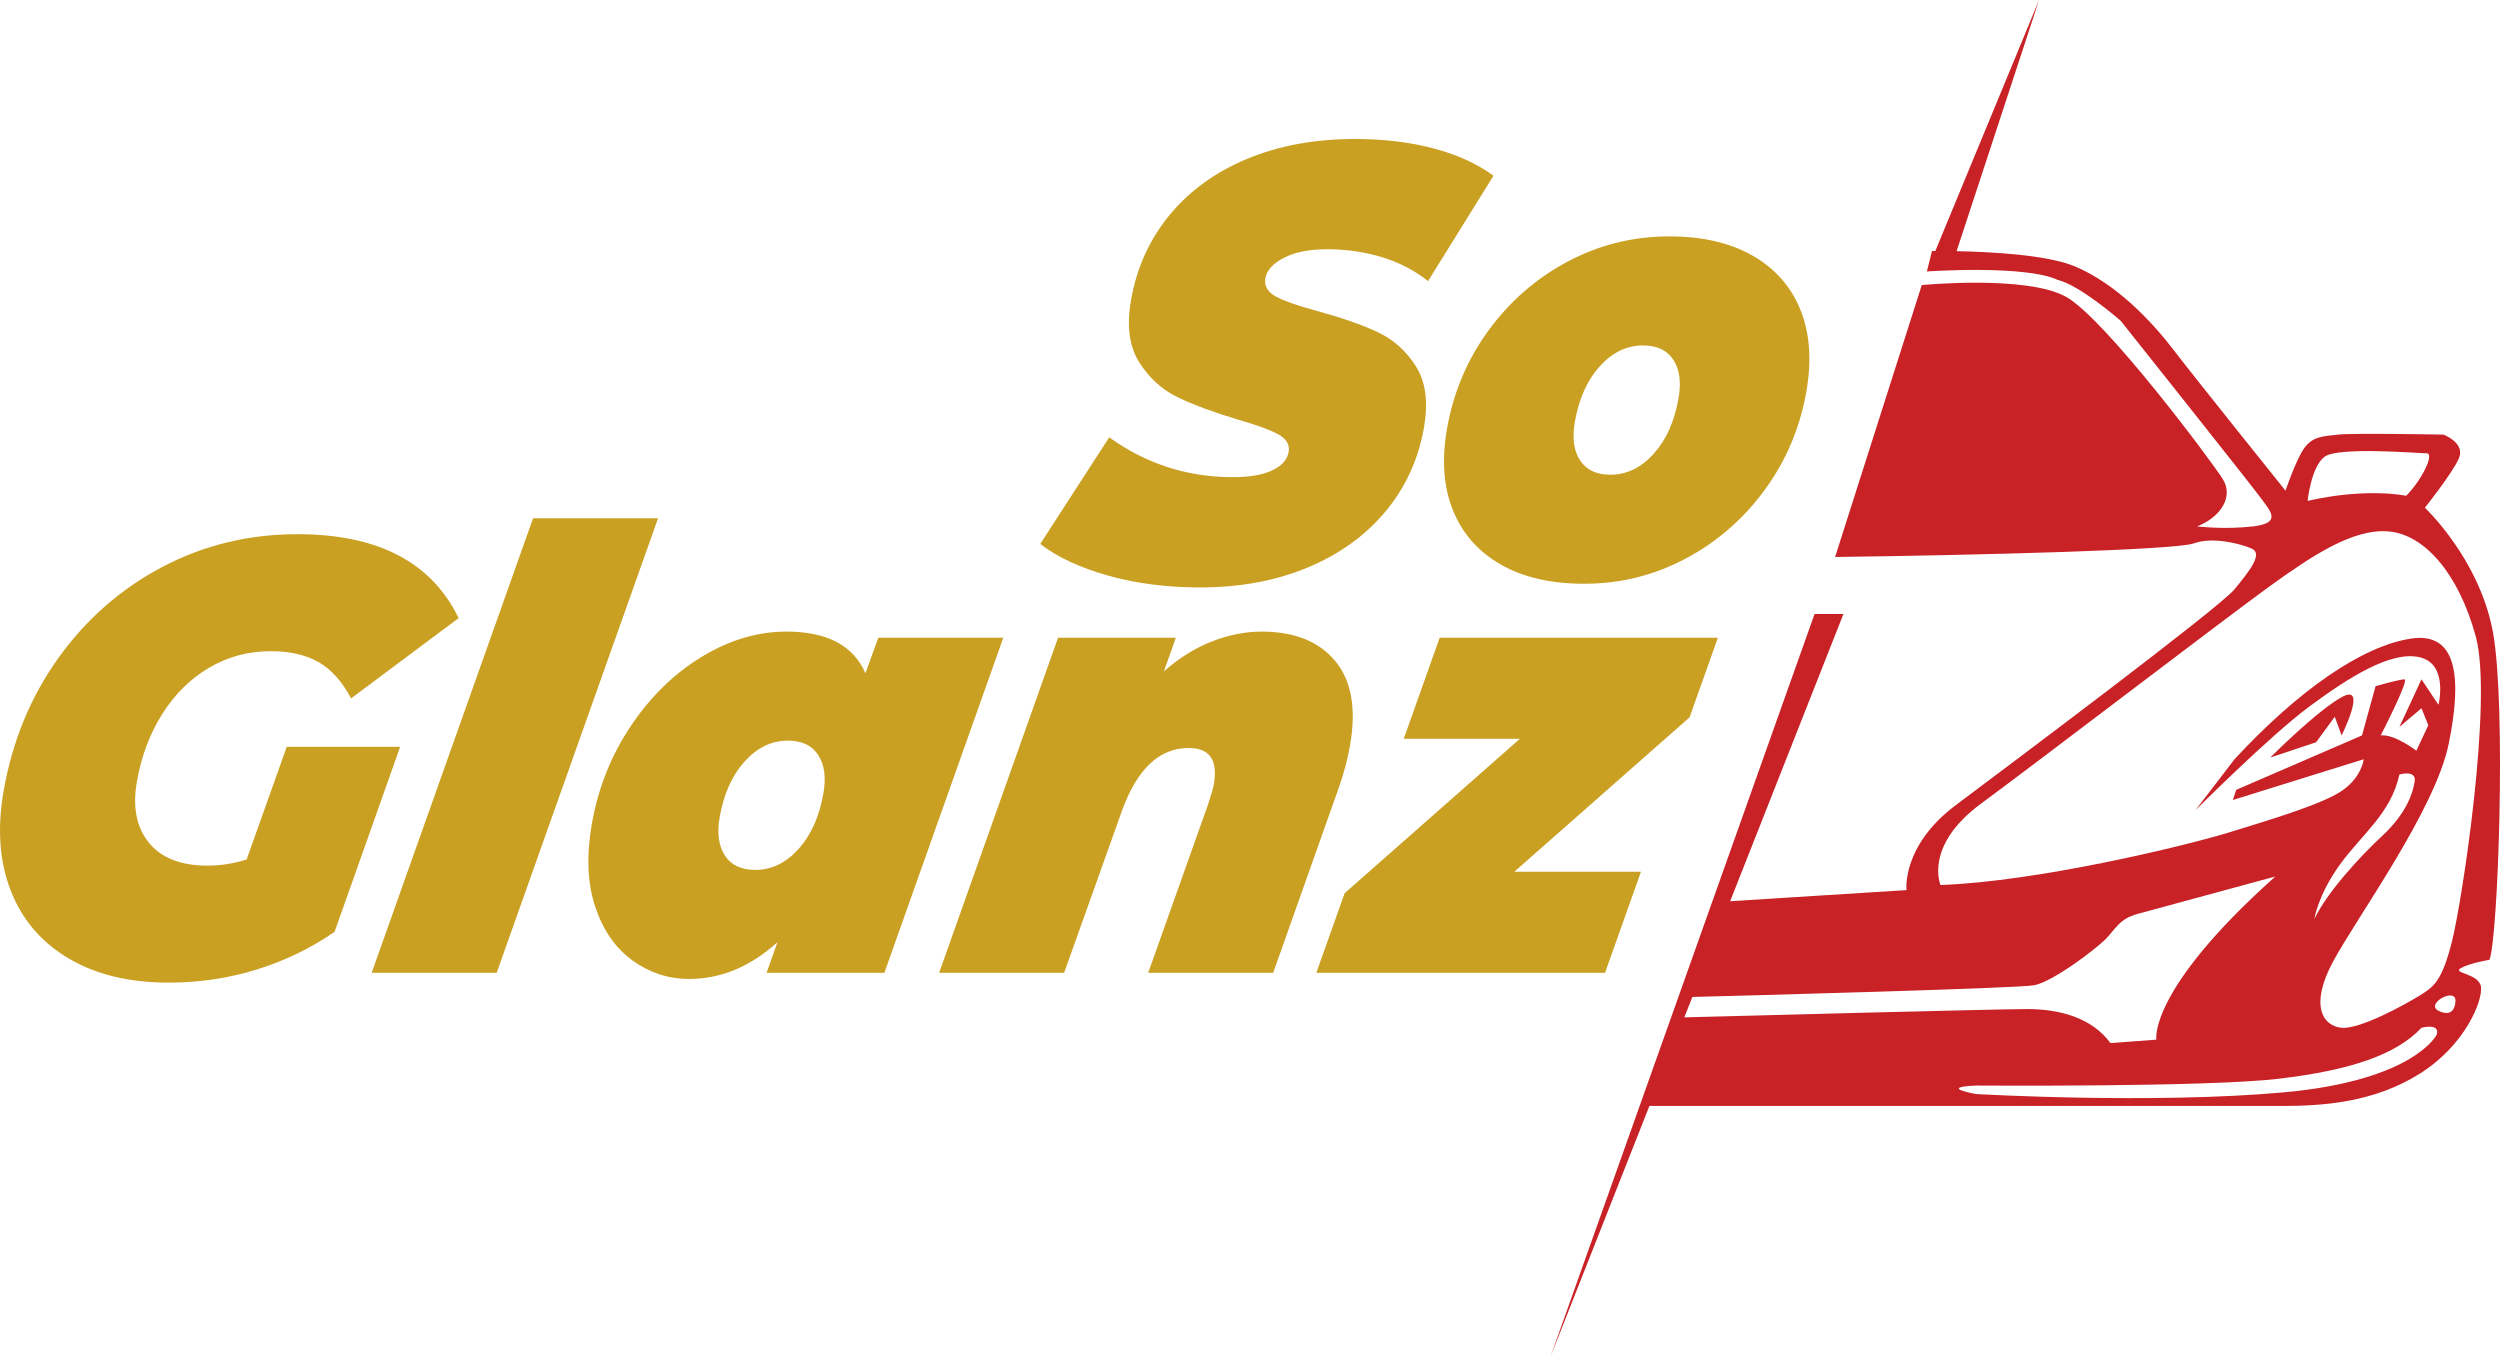
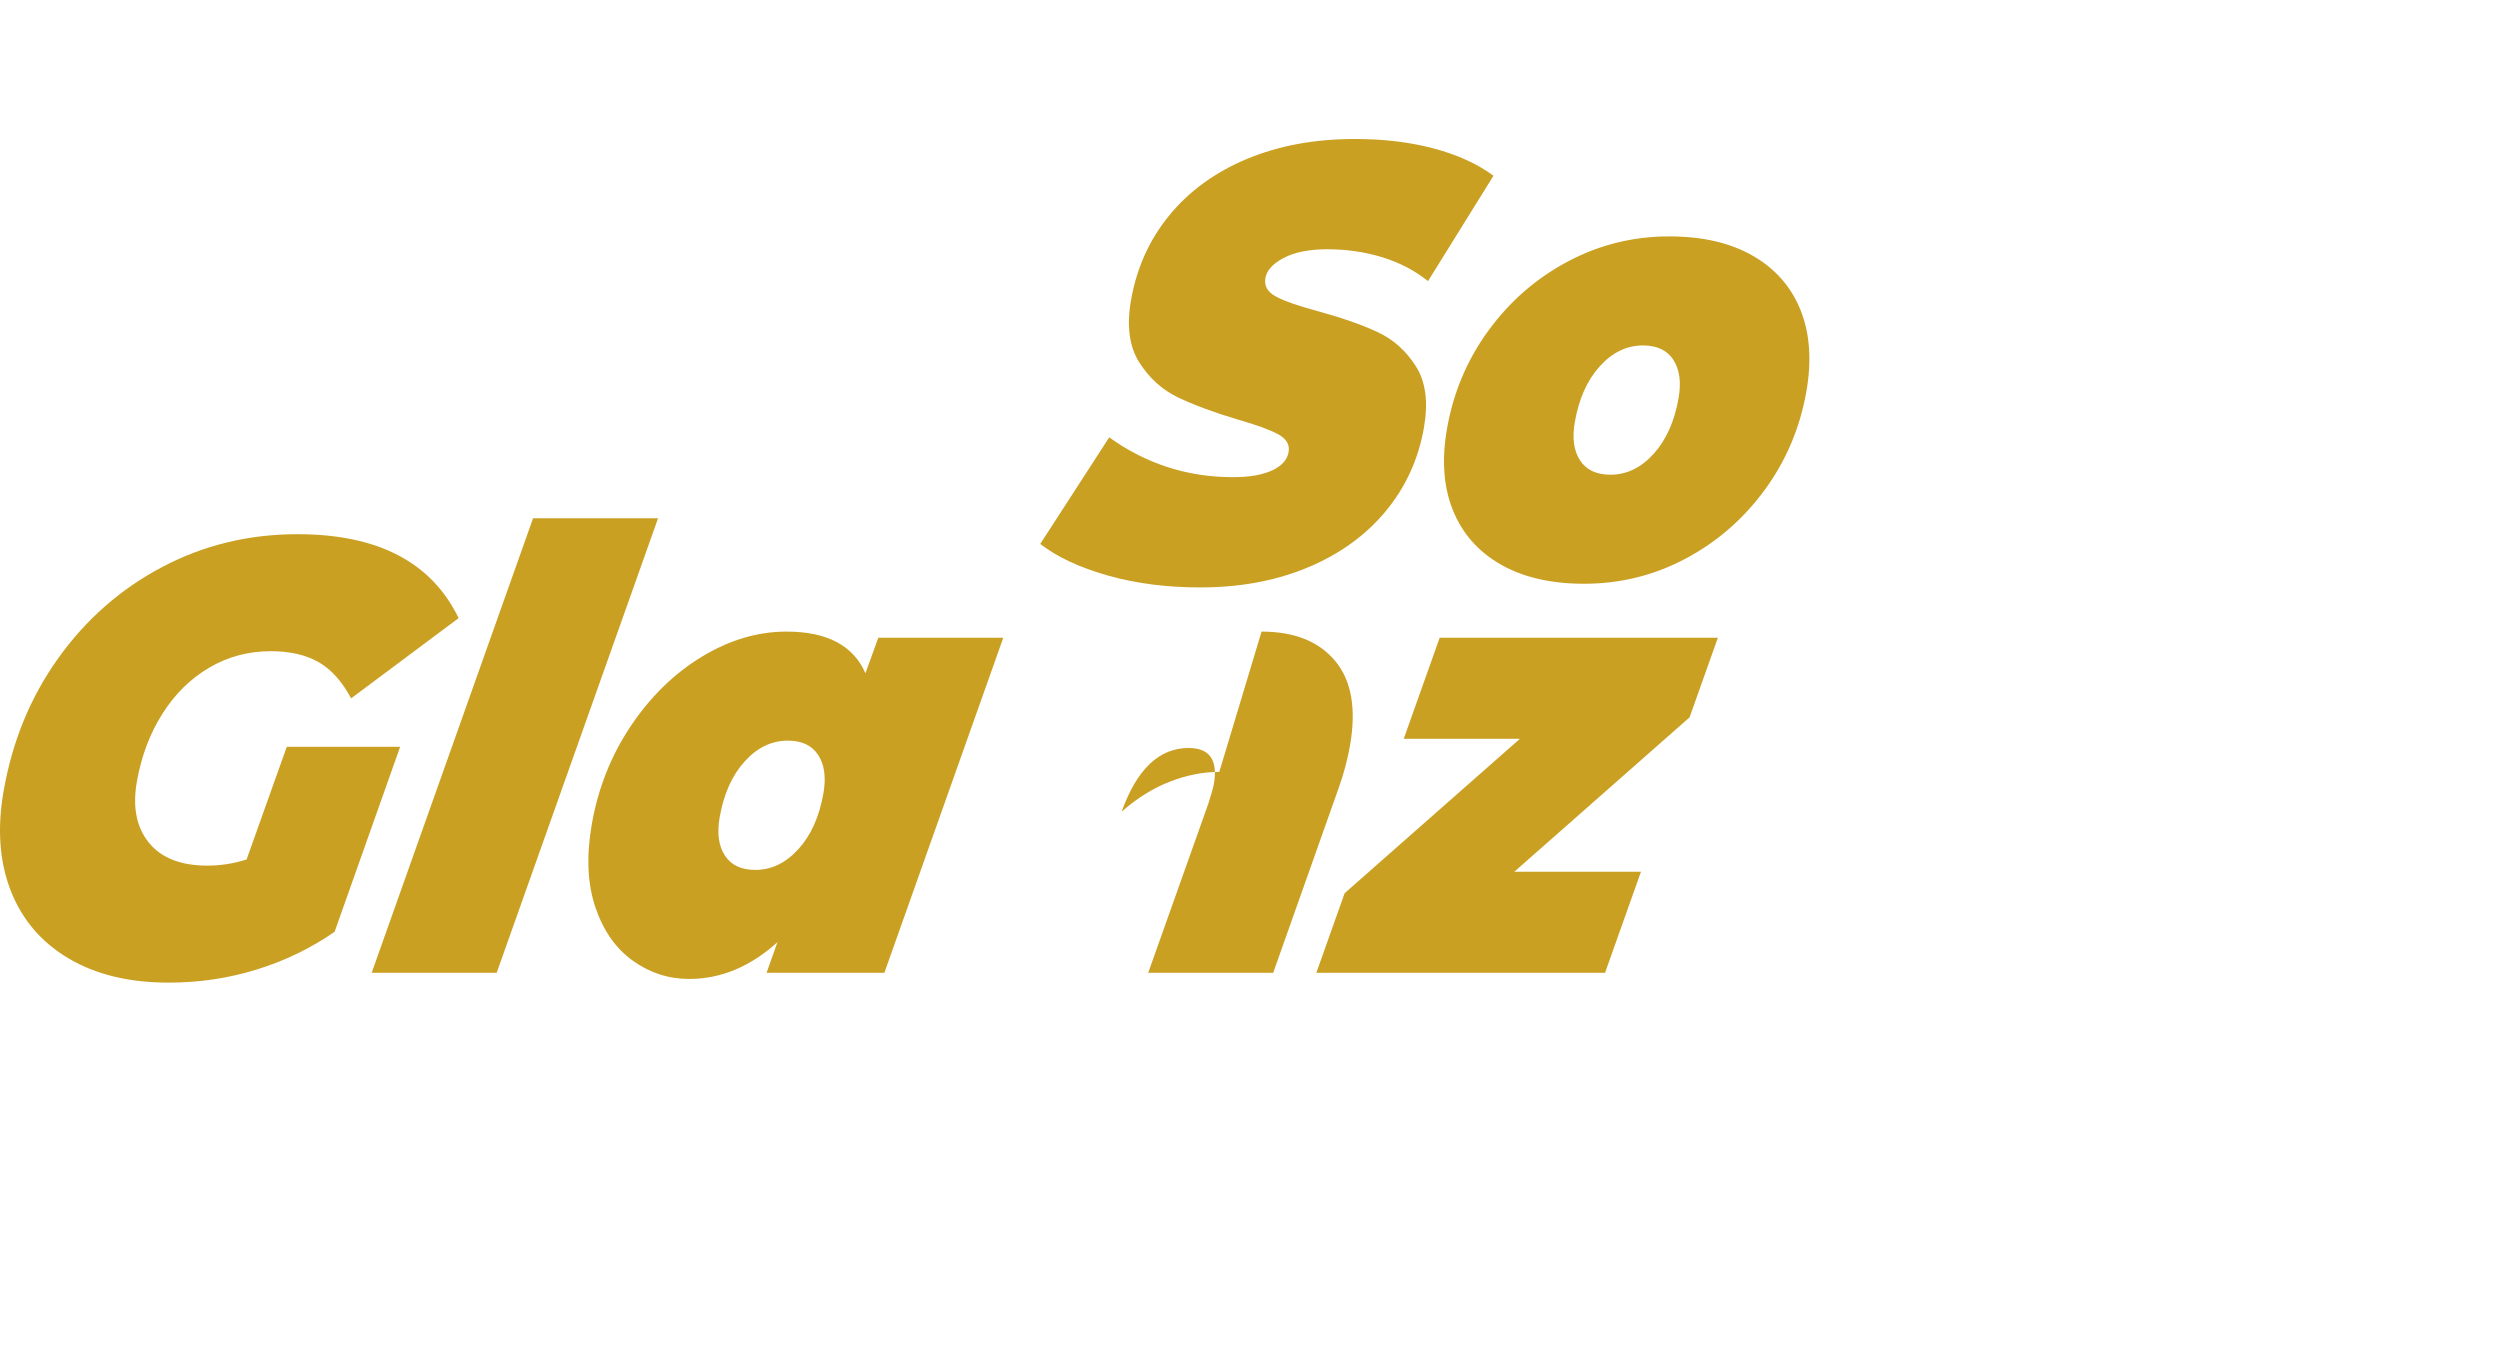
<svg xmlns="http://www.w3.org/2000/svg" xml:space="preserve" width="179.861mm" height="97.616mm" version="1.1" style="shape-rendering:geometricPrecision; text-rendering:geometricPrecision; image-rendering:optimizeQuality; fill-rule:evenodd; clip-rule:evenodd" viewBox="0 0 17993.06 9765.4">
  <defs>
    <style type="text/css"> .fil0 {fill:#C82126} .fil1 {fill:#CAA023;fill-rule:nonzero} </style>
  </defs>
  <g id="Layer_x0020_1">
-     <path class="fil0" d="M16339.28 5452.19c0,0 354.65,-354.8 525.98,-440.39 171.24,-85.69 -12.22,281.27 -12.22,281.27l-49.03 -134.47 -134.47 183.46 -330.26 110.13zm-2257.24 -3644.51l593.56 -1807.68 -746.59 1806.6 -24.05 0.24 -36.7 146.8c0,0 709.58,-48.88 941.92,61.2 159.02,36.7 452.61,293.58 452.61,293.58 0,0 954.1,1198.81 1015.3,1284.4 61.19,85.59 146.79,171.29 -61.2,195.68 -207.9,24.49 -403.68,0 -403.68,0 159.06,-61.1 269.19,-207.89 183.51,-342.47 -85.59,-134.57 -844.07,-1149.82 -1125.34,-1308.89 -281.37,-159.01 -1039.83,-85.59 -1039.83,-85.59l-623.84 1957.13c978.63,-12.17 2446.54,-48.89 2581.11,-97.82 134.47,-48.93 330.25,0 415.89,36.71 85.59,36.7 -12.21,159.01 -122.31,293.58 -110.13,134.48 -1614.7,1259.91 -2006.15,1553.5 -391.45,293.58 -354.79,611.62 -354.79,611.62l-1269.23 80 815.3 -2067.06 -207.9 0 -1900.73 5346.18 712.19 -1805.61 4553.79 0c293.59,0 660.56,-24.5 990.82,-232.39 330.3,-208 452.56,-526.03 440.38,-623.84 -12.21,-97.92 -207.99,-97.92 -146.8,-134.58 61.2,-36.7 208,-61.19 208,-61.19 61.05,-146.8 122.26,-1834.87 24.39,-2360.85 -97.81,-525.93 -489.27,-892.9 -489.27,-892.9 0,0 195.69,-244.71 244.67,-354.79 48.93,-110.09 -110.08,-171.29 -110.08,-171.29 0,0 -648.34,-12.22 -758.42,0 -110.08,12.31 -183.5,12.31 -244.71,97.86 -61.1,85.64 -134.47,305.81 -134.47,305.81 0,0 -648.34,-807.34 -807.35,-1015.24 -159.06,-207.95 -415.94,-477.05 -709.54,-599.45 -202.45,-84.31 -614.27,-104.73 -850.44,-109.24zm-1959.53 5514.61l57.91 -146.9c373.79,-9.76 2336.85,-62.03 2458.47,-84.12 134.58,-24.44 440.39,-256.93 513.76,-330.3 73.43,-73.38 97.92,-146.8 232.49,-183.51 134.52,-36.65 990.81,-269.04 990.81,-269.04 -917.43,819.52 -856.28,1174.31 -856.28,1174.31l-330.3 24.49c-134.47,-183.5 -366.96,-244.71 -599.35,-244.71 -211.53,0 -2125.57,50.65 -2467.5,59.78zm4534.75 -708.12c0,0 24.49,-171.19 183.46,-391.35 159.11,-220.18 366.96,-366.97 428.17,-648.34 0,0 122.31,-36.7 110.13,48.89 -12.22,85.69 -61.25,232.48 -232.44,391.45 -171.24,158.97 -403.63,415.89 -489.32,599.35zm990.82 159.11c-73.38,293.54 -134.48,330.26 -232.39,391.36 -97.92,61.19 -428.17,244.66 -562.65,232.48 -134.57,-12.31 -232.48,-159.11 -61.19,-477.05 171.29,-318.13 733.93,-1088.72 831.83,-1565.82 97.77,-477.05 61.1,-807.34 -269.19,-758.41 -355.87,52.76 -819.52,379.24 -1272.08,868.55l-281.37 366.96c0,0 538.25,-538.3 819.53,-746.19 281.37,-207.95 587.13,-403.68 795.13,-354.75 207.99,48.89 134.57,342.47 134.57,342.47l-122.36 -183.5 -159.01 342.57 159.01 -134.58 48.98 122.31 -85.68 183.46c0,0 -158.97,-122.26 -256.88,-110.09 0,0 207.99,-403.67 171.29,-403.67 -36.71,0 -208,49.03 -208,49.03l-97.77 354.64 -905.26 391.51 -24.49 73.37 941.93 -293.54c0,0 -12.17,122.26 -146.75,220.18 -134.62,97.86 -501.58,207.94 -819.57,305.76 -318.08,97.91 -1382.31,354.74 -2079.53,379.28 0,0 -122.31,-281.37 293.54,-587.18 415.89,-305.86 1773.71,-1345.59 2079.57,-1565.77 305.77,-220.17 599.35,-415.89 856.23,-391.45 256.88,24.49 501.54,305.86 623.84,758.41 122.31,452.57 -97.91,1896.08 -171.28,2189.66zm-97.82 501.44c-97.87,-48.89 122.31,-171.19 122.31,-73.38 0,48.98 -24.49,122.36 -122.31,73.38zm-12.27 171.29c0,0 -158.96,330.25 -1100.94,415.89 -941.83,85.64 -2214,12.27 -2214,12.27 0,0 -281.37,-48.99 0,-61.2 0,0 1663.58,12.21 2177.34,-48.89 513.76,-61.19 844.02,-171.29 1027.52,-366.96 0,0 134.57,-36.7 110.08,48.89zm-807.34 -4159.01c97.91,-73.38 672.87,-24.49 733.93,-24.49 61.2,0 -36.66,195.73 -146.8,305.81 0,0 -281.27,-61.1 -709.44,36.71 0,0 24.49,-244.62 122.31,-318.03z" />
    <path class="fil1" d="M8638.13 4227.9c-241.49,0 -463.37,-28.66 -665.64,-85.98 -202.28,-57.31 -364.18,-133.01 -485.71,-227.07l496.5 -767.21c266.43,191.06 562.87,286.6 889.28,286.6 119.42,0 213.8,-16.17 283.15,-48.51 69.36,-32.33 108.92,-76.42 118.7,-132.27 9.25,-52.91 -15.8,-95.54 -75.16,-127.87 -59.35,-32.33 -156.01,-67.61 -289.97,-105.82 -176.51,-52.91 -321.03,-106.56 -433.59,-160.93 -112.56,-54.38 -204.72,-138.16 -276.47,-251.33 -71.75,-113.17 -91.42,-262.35 -59,-447.54 40.64,-232.22 132.65,-435.78 276.05,-610.68 143.4,-174.9 329.6,-310.11 558.62,-405.65 229.03,-95.54 488.16,-143.3 777.42,-143.3 206.99,0 396.07,22.78 567.23,68.34 171.16,45.57 314.28,110.96 429.4,196.22l-471.07 758.38c-95.43,-76.43 -205.48,-133.74 -330.16,-171.96 -124.67,-38.21 -256.01,-57.32 -394,-57.32 -130.03,0 -234.48,20.58 -313.32,61.72 -78.86,41.16 -123.17,89.65 -132.94,145.51 -9.77,55.85 15.01,99.95 74.37,132.28 59.36,32.33 160,67.61 301.93,105.82 172.22,47.03 315.4,97 429.55,149.91 114.13,52.91 206.55,135.22 277.23,246.93 70.69,111.69 90.08,258.67 58.18,440.92 -40.13,229.28 -132.43,430.64 -276.9,604.06 -144.45,173.43 -331.2,307.91 -560.22,403.45 -229.02,95.53 -486.83,143.3 -773.44,143.3zm2763.22 -26.45c-238.84,0 -439.07,-46.3 -600.65,-138.89 -161.6,-92.6 -276.17,-222.67 -343.71,-390.22 -67.54,-167.55 -81.76,-363.02 -42.67,-586.43 45.79,-261.61 145.46,-497.5 299,-707.68 153.55,-210.18 343.71,-375.53 570.47,-496.04 226.75,-120.52 470.16,-180.78 730.23,-180.78 238.84,0 439.06,46.3 600.65,138.89 161.6,92.6 276.17,222.67 343.71,390.21 67.54,167.56 81.75,363.03 42.66,586.43 -45.78,261.62 -145.45,497.51 -299,707.69 -153.55,210.17 -343.69,375.52 -570.45,496.04 -226.77,120.52 -470.18,180.78 -730.24,180.78zm189.09 -784.85c116.77,0 220.39,-49.98 310.85,-149.92 90.48,-99.94 150.37,-233.69 179.69,-401.24 20.07,-114.64 7.61,-206.5 -37.35,-275.58 -44.97,-69.08 -117.87,-103.62 -218.72,-103.62 -116.77,0 -220.38,49.97 -310.85,149.92 -90.47,99.94 -150.37,233.68 -179.69,401.24 -20.07,114.64 -7.61,206.5 37.36,275.58 44.96,69.08 117.87,103.62 218.7,103.62z" />
-     <path class="fil1" d="M2063.99 5374.68l816.03 0 -471.87 1331.59c-169.18,117.58 -355.5,207.96 -558.96,271.17 -203.46,63.19 -415.32,94.8 -635.59,94.8 -283.96,0 -523.9,-58.05 -719.87,-174.17 -195.96,-116.11 -334.73,-278.52 -416.3,-487.22 -81.56,-208.7 -98.68,-448.27 -51.36,-718.7 62.76,-358.62 194.22,-677.55 394.35,-956.81 200.13,-279.25 449.3,-497.5 747.51,-654.76 298.2,-157.26 622.45,-235.89 972.75,-235.89 578.52,0 965.24,201.35 1160.13,604.06l-773.81 577.6c-65.97,-123.46 -144.87,-210.91 -236.71,-262.35 -91.85,-51.44 -205.43,-77.16 -340.77,-77.16 -161.88,0 -310.14,39.69 -444.77,119.06 -134.64,79.36 -246.95,190.32 -336.91,332.89 -89.96,142.57 -150.9,304.98 -182.79,487.22 -31.89,182.25 -3.09,328.49 86.43,438.72 89.5,110.23 229.81,165.34 420.87,165.34 95.54,0 189.66,-14.7 282.38,-44.09l289.26 -811.3zm1772.61 -1644.65l899.62 0 -1161.69 3271.65 -899.63 0 1161.7 -3271.65zm3384.35 859.8l-855.98 2411.85 -847.88 0 78.39 -220.47c-195.4,176.37 -407.22,264.56 -635.44,264.56 -148.61,0 -284.2,-44.1 -406.76,-132.28 -122.56,-88.18 -212.18,-216.78 -268.85,-385.81 -56.66,-169.02 -64.94,-368.17 -24.81,-597.45 45.27,-258.67 138.83,-493.83 280.71,-705.47 141.86,-211.64 312.23,-377.73 511.13,-498.24 198.9,-120.52 401.84,-180.78 608.84,-180.78 291.91,0 481.42,99.95 568.5,299.83l92.53 -255.73 899.63 0zm-2041.27 1291.9c-20.07,114.64 -7.61,206.5 37.35,275.58 44.97,69.08 117.87,103.62 218.72,103.62 116.77,0 220.39,-49.98 310.86,-149.92 90.47,-99.94 150.37,-233.69 179.69,-401.24 20.06,-114.64 7.6,-206.5 -37.36,-275.58 -44.97,-69.08 -117.88,-103.62 -218.72,-103.62 -116.77,0 -220.39,49.97 -310.85,149.92 -90.48,99.94 -150.37,233.68 -179.69,401.24zm3899.99 -1336c236.19,0 412.92,70.55 530.21,211.64 117.29,141.09 152.78,343.92 106.48,608.48 -17.5,99.94 -44.54,201.36 -81.11,304.24l-471.88 1331.59 -899.63 0 431.15 -1212.54c22.96,-70.55 36.75,-119.05 41.39,-145.51 30.35,-173.43 -30.1,-260.14 -181.37,-260.14 -212.3,0 -373.06,152.85 -482.3,458.56l-413.92 1159.63 -899.63 0 855.98 -2411.85 847.88 0 -86.22 242.5c109.85,-97.01 225.29,-169.02 346.3,-216.05 121.02,-47.03 239.91,-70.55 356.68,-70.55zm3080.47 617.29l-1261.27 1111.13 911.57 0 -258.68 727.52 -2077.91 0 203.82 -573.2 1261.26 -1111.12 -835.93 0 258.68 -727.52 2002.27 0 -203.81 573.19z" />
+     <path class="fil1" d="M2063.99 5374.68l816.03 0 -471.87 1331.59c-169.18,117.58 -355.5,207.96 -558.96,271.17 -203.46,63.19 -415.32,94.8 -635.59,94.8 -283.96,0 -523.9,-58.05 -719.87,-174.17 -195.96,-116.11 -334.73,-278.52 -416.3,-487.22 -81.56,-208.7 -98.68,-448.27 -51.36,-718.7 62.76,-358.62 194.22,-677.55 394.35,-956.81 200.13,-279.25 449.3,-497.5 747.51,-654.76 298.2,-157.26 622.45,-235.89 972.75,-235.89 578.52,0 965.24,201.35 1160.13,604.06l-773.81 577.6c-65.97,-123.46 -144.87,-210.91 -236.71,-262.35 -91.85,-51.44 -205.43,-77.16 -340.77,-77.16 -161.88,0 -310.14,39.69 -444.77,119.06 -134.64,79.36 -246.95,190.32 -336.91,332.89 -89.96,142.57 -150.9,304.98 -182.79,487.22 -31.89,182.25 -3.09,328.49 86.43,438.72 89.5,110.23 229.81,165.34 420.87,165.34 95.54,0 189.66,-14.7 282.38,-44.09l289.26 -811.3zm1772.61 -1644.65l899.62 0 -1161.69 3271.65 -899.63 0 1161.7 -3271.65zm3384.35 859.8l-855.98 2411.85 -847.88 0 78.39 -220.47c-195.4,176.37 -407.22,264.56 -635.44,264.56 -148.61,0 -284.2,-44.1 -406.76,-132.28 -122.56,-88.18 -212.18,-216.78 -268.85,-385.81 -56.66,-169.02 -64.94,-368.17 -24.81,-597.45 45.27,-258.67 138.83,-493.83 280.71,-705.47 141.86,-211.64 312.23,-377.73 511.13,-498.24 198.9,-120.52 401.84,-180.78 608.84,-180.78 291.91,0 481.42,99.95 568.5,299.83l92.53 -255.73 899.63 0zm-2041.27 1291.9c-20.07,114.64 -7.61,206.5 37.35,275.58 44.97,69.08 117.87,103.62 218.72,103.62 116.77,0 220.39,-49.98 310.86,-149.92 90.47,-99.94 150.37,-233.69 179.69,-401.24 20.06,-114.64 7.6,-206.5 -37.36,-275.58 -44.97,-69.08 -117.88,-103.62 -218.72,-103.62 -116.77,0 -220.39,49.97 -310.85,149.92 -90.48,99.94 -150.37,233.68 -179.69,401.24zm3899.99 -1336c236.19,0 412.92,70.55 530.21,211.64 117.29,141.09 152.78,343.92 106.48,608.48 -17.5,99.94 -44.54,201.36 -81.11,304.24l-471.88 1331.59 -899.63 0 431.15 -1212.54c22.96,-70.55 36.75,-119.05 41.39,-145.51 30.35,-173.43 -30.1,-260.14 -181.37,-260.14 -212.3,0 -373.06,152.85 -482.3,458.56c109.85,-97.01 225.29,-169.02 346.3,-216.05 121.02,-47.03 239.91,-70.55 356.68,-70.55zm3080.47 617.29l-1261.27 1111.13 911.57 0 -258.68 727.52 -2077.91 0 203.82 -573.2 1261.26 -1111.12 -835.93 0 258.68 -727.52 2002.27 0 -203.81 573.19z" />
  </g>
</svg>